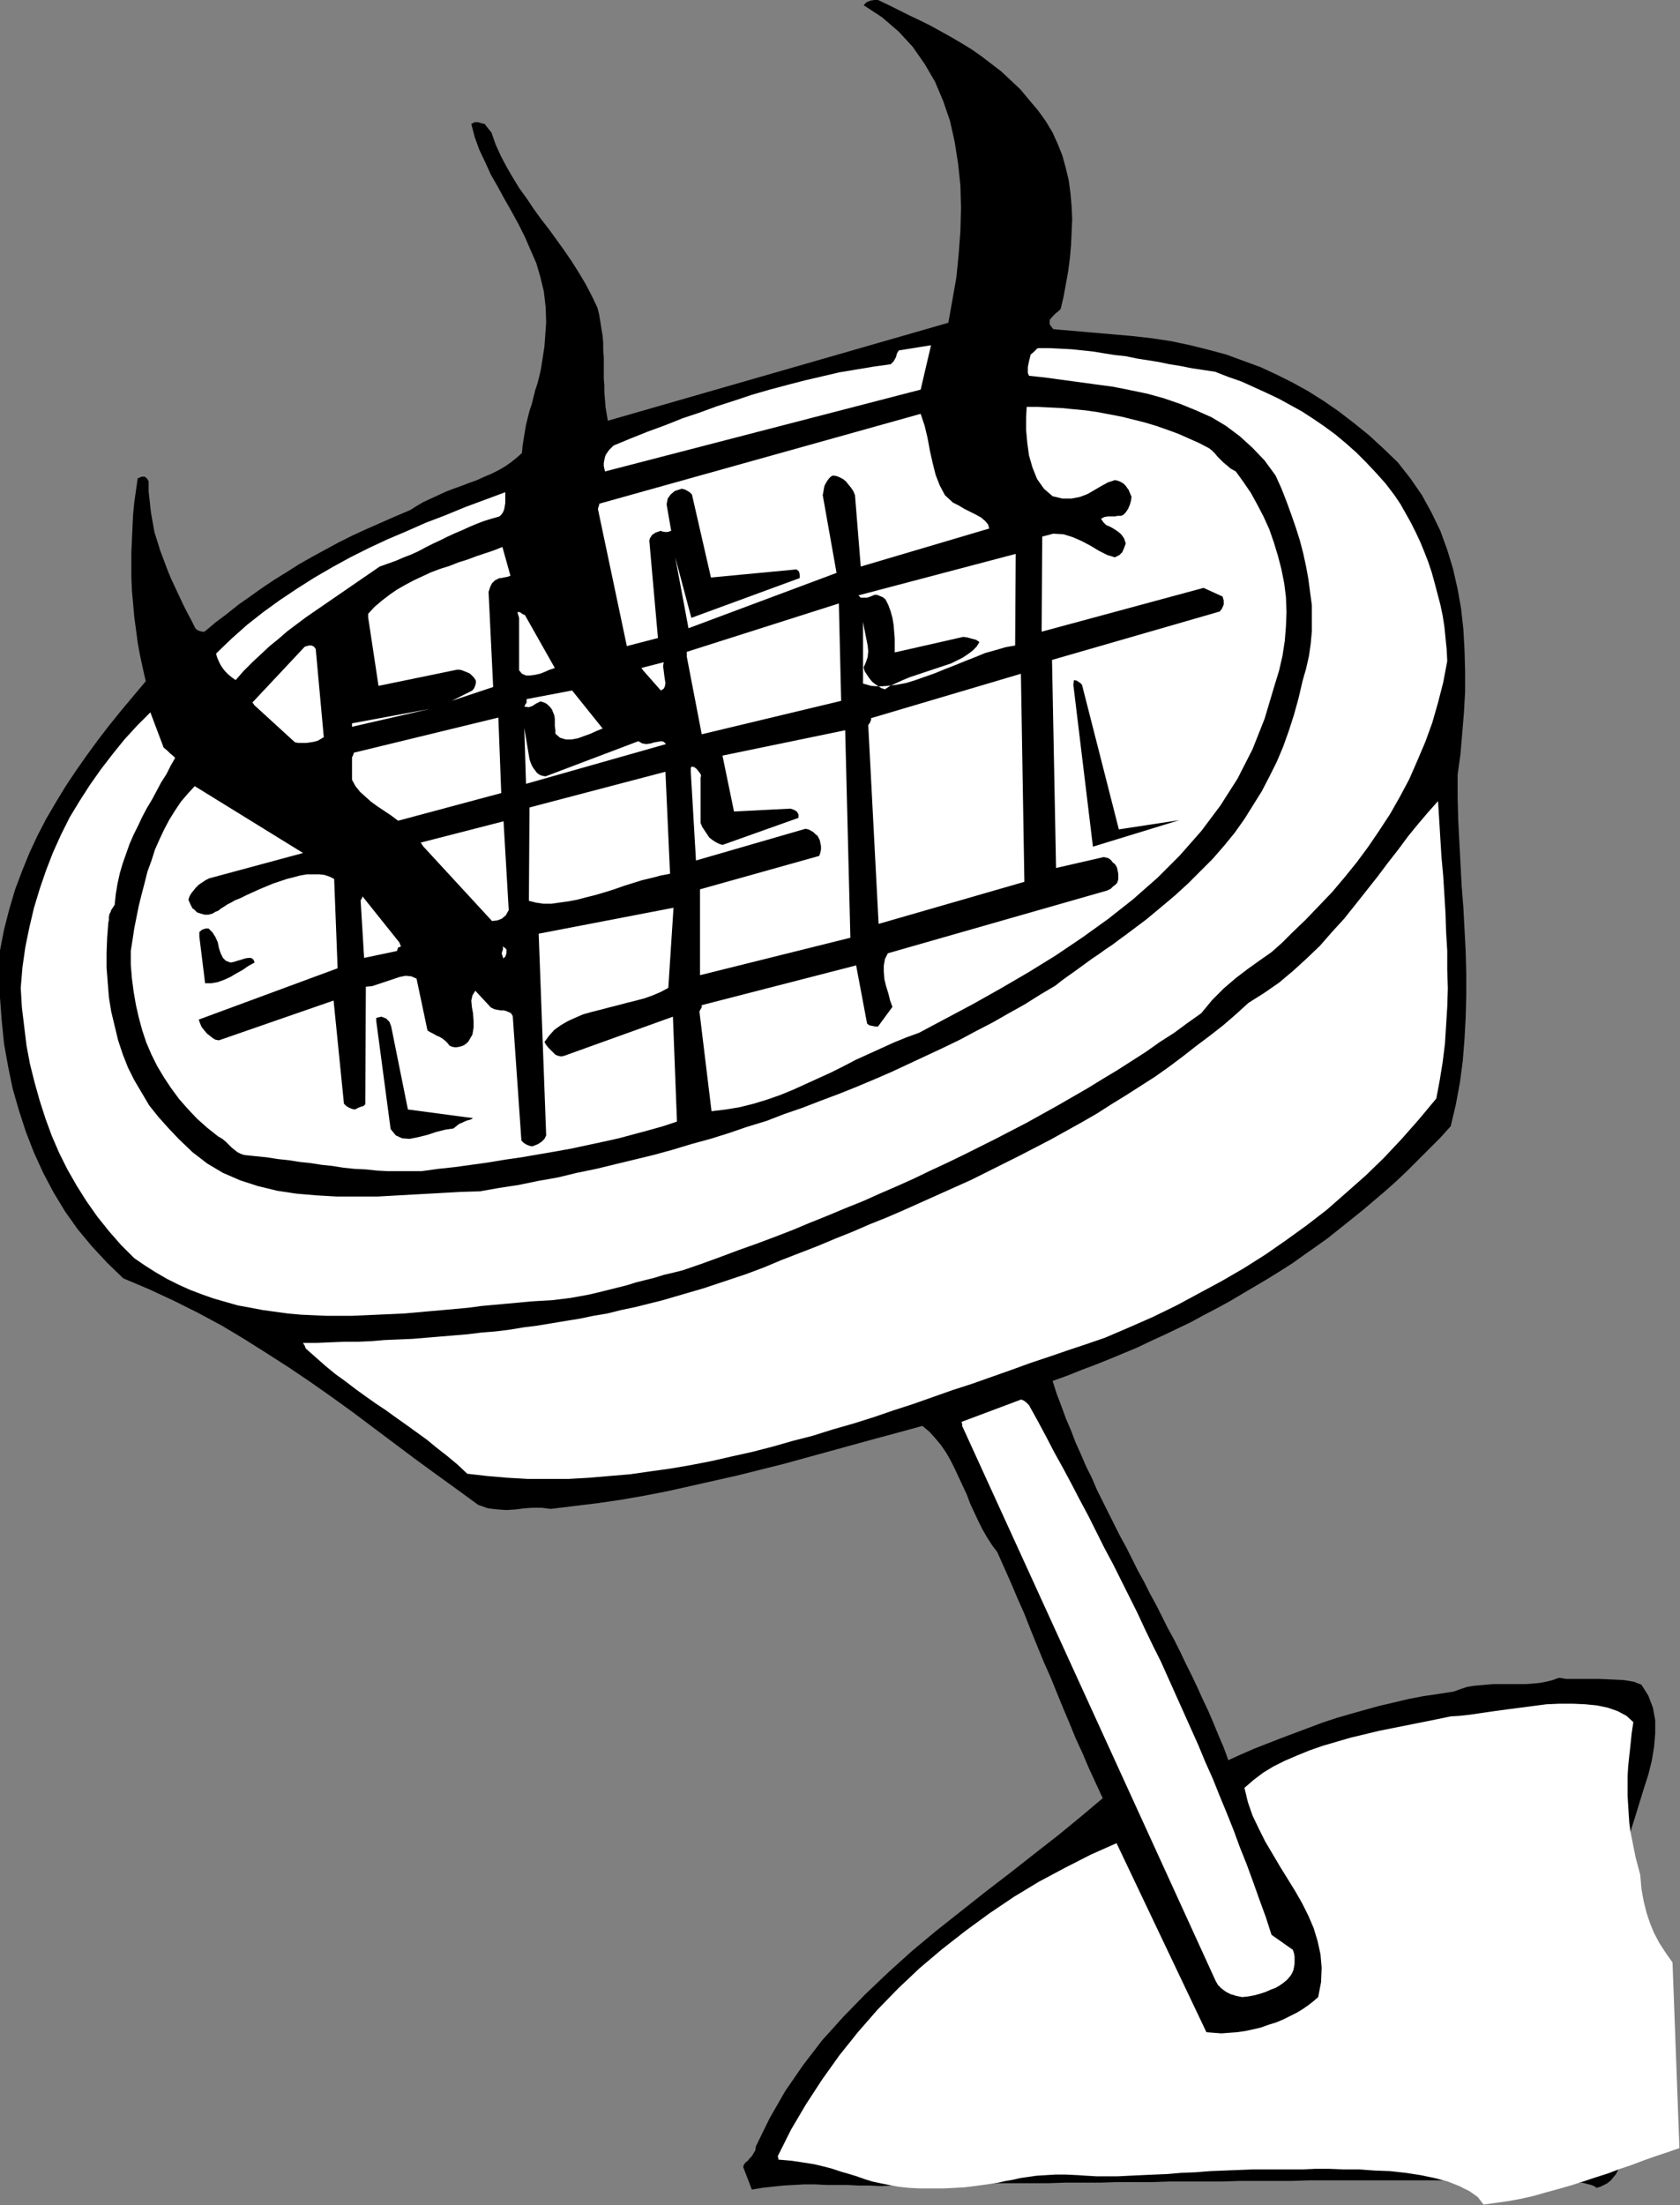
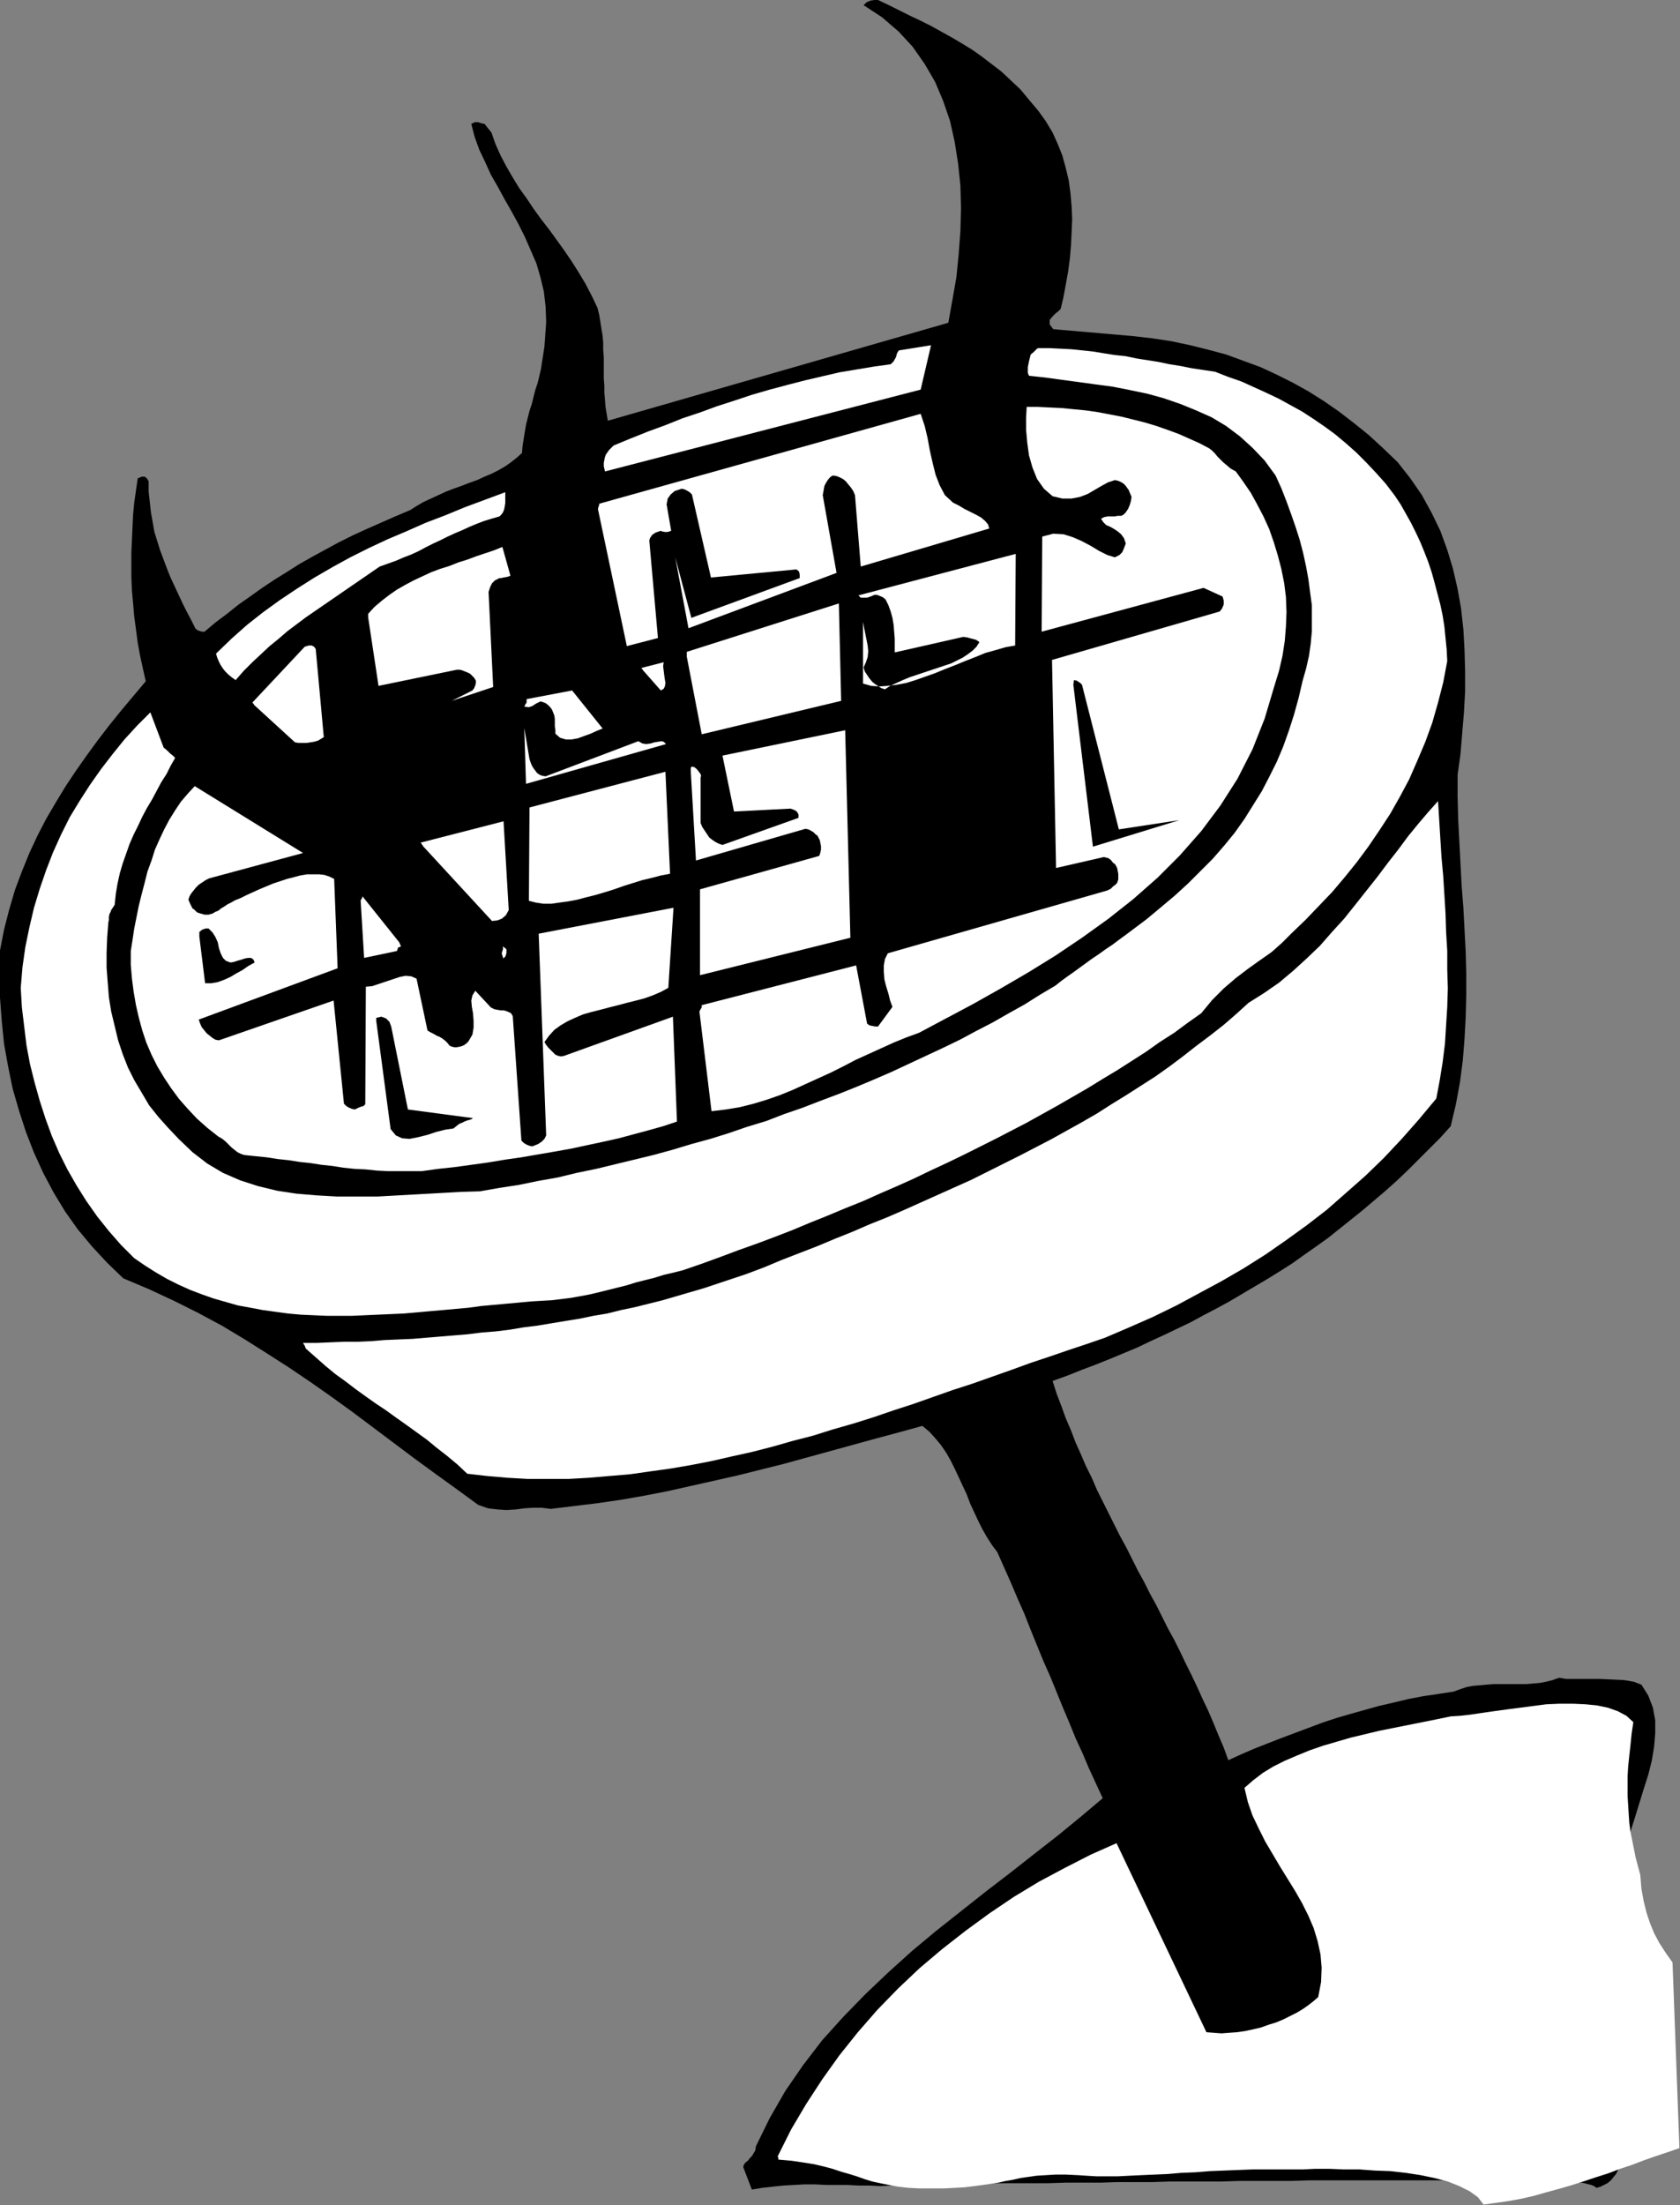
<svg xmlns="http://www.w3.org/2000/svg" xmlns:ns1="http://sodipodi.sourceforge.net/DTD/sodipodi-0.dtd" xmlns:ns2="http://www.inkscape.org/namespaces/inkscape" version="1.0" width="74.066mm" height="97.18mm" id="svg63" ns1:docname="AD001381.WMF">
  <rect width="100%" height="100%" fill="#808080" stroke="none" />
  <ns1:namedview pagecolor="#ffffff" bordercolor="#666666" borderopacity="1" objecttolerance="10" gridtolerance="10" guidetolerance="10" ns2:pageopacity="0" ns2:pageshadow="2" ns2:window-width="640" ns2:window-height="480" id="namedview65" />
  <defs id="defs3">
    <pattern id="WMFhbasepattern" patternUnits="userSpaceOnUse" width="6" height="6" x="0" y="0" />
  </defs>
  <path style="fill:#000000;fill-rule:evenodd;fill-opacity:1;stroke:none;" d="  M 0,158.304   L -0.096,162.24   L 0,166.176   L 0.288,170.016   L 0.672,173.856   L 1.344,177.6   L 2.112,181.344   L 3.168,184.992   L 4.32,188.544   L 5.664,192   L 7.2,195.36   L 8.928,198.624   L 10.848,201.792   L 12.96,204.768   L 15.36,207.648   L 17.856,210.336   L 20.544,212.928   L 24.864,214.752   L 28.992,216.672   L 33.024,218.688   L 36.96,220.8   L 40.8,223.104   L 44.448,225.408   L 48.192,227.808   L 51.744,230.208   L 55.296,232.704   L 58.752,235.2   L 62.208,237.792   L 65.664,240.384   L 69.12,242.976   L 72.672,245.568   L 76.128,248.064   L 79.68,250.656   L 81.312,251.232   L 82.944,251.424   L 84.384,251.52   L 85.92,251.424   L 87.36,251.232   L 88.8,251.136   L 90.24,251.136   L 91.776,251.328   L 95.712,250.848   L 99.648,250.368   L 103.584,249.792   L 107.424,249.12   L 111.36,248.352   L 115.2,247.488   L 119.04,246.624   L 122.88,245.76   L 126.72,244.8   L 130.56,243.84   L 134.4,242.784   L 138.24,241.728   L 142.08,240.672   L 145.92,239.616   L 149.856,238.56   L 153.696,237.504   L 154.848,238.464   L 155.808,239.52   L 156.768,240.672   L 157.632,241.92   L 158.4,243.264   L 159.072,244.608   L 159.744,246.048   L 160.416,247.488   L 161.088,248.928   L 161.664,250.464   L 162.336,251.904   L 163.008,253.344   L 163.68,254.688   L 164.448,256.032   L 165.312,257.376   L 166.176,258.528   L 167.328,261.12   L 168.48,263.712   L 169.536,266.208   L 170.688,268.8   L 171.744,271.488   L 172.8,274.08   L 173.856,276.672   L 175.008,279.264   L 176.064,281.856   L 177.12,284.448   L 178.176,286.944   L 179.232,289.536   L 180.384,292.032   L 181.44,294.528   L 182.592,297.024   L 183.744,299.52   L 180.096,302.592   L 176.352,305.664   L 172.416,308.736   L 168.384,311.904   L 164.256,315.072   L 160.128,318.336   L 156,321.6   L 151.968,324.96   L 148.032,328.512   L 144.192,332.16   L 140.544,335.904   L 136.992,339.84   L 133.824,343.968   L 130.848,348.288   L 128.256,352.8   L 125.952,357.504   L 125.856,358.176   L 125.568,358.656   L 125.28,359.136   L 124.896,359.52   L 124.608,359.904   L 124.224,360.192   L 123.936,360.576   L 123.84,360.96   L 125.28,364.704   L 127.008,364.416   L 128.736,364.224   L 130.56,364.032   L 132.288,363.936   L 134.016,363.84   L 135.84,363.84   L 137.664,363.936   L 139.392,363.936   L 141.216,363.936   L 143.04,364.032   L 144.864,364.032   L 146.688,364.128   L 148.512,364.032   L 150.336,364.032   L 152.16,363.936   L 153.984,363.744   L 156.96,363.744   L 159.936,363.744   L 162.816,363.744   L 165.792,363.648   L 168.672,363.648   L 171.648,363.648   L 174.528,363.648   L 177.504,363.552   L 180.384,363.552   L 183.36,363.552   L 186.24,363.456   L 189.12,363.456   L 192.096,363.456   L 194.976,363.36   L 197.856,363.36   L 200.736,363.36   L 203.616,363.36   L 206.592,363.264   L 209.472,363.264   L 212.352,363.264   L 215.232,363.264   L 218.112,363.168   L 220.992,363.168   L 223.872,363.168   L 226.848,363.168   L 229.728,363.168   L 232.608,363.168   L 235.488,363.168   L 238.368,363.168   L 241.248,363.168   L 244.224,363.168   L 247.104,363.168   L 248.16,363.168   L 249.312,363.168   L 250.368,363.168   L 251.424,363.168   L 252.48,363.264   L 253.536,363.264   L 254.592,363.264   L 255.648,363.36   L 256.608,363.36   L 257.664,363.36   L 258.624,363.456   L 259.68,363.456   L 260.64,363.456   L 261.696,363.552   L 262.656,363.552   L 263.616,363.552   L 264.384,363.744   L 265.152,363.936   L 265.632,364.128   L 266.016,364.416   L 266.688,364.224   L 267.264,363.936   L 267.84,363.648   L 268.416,363.168   L 268.8,362.688   L 269.28,362.112   L 269.568,361.536   L 269.856,360.864   L 270.912,356.448   L 270.528,354.048   L 270.24,351.648   L 270.048,349.248   L 269.952,346.848   L 269.952,344.352   L 269.952,341.952   L 269.952,339.552   L 270.048,337.152   L 270.144,334.752   L 270.24,332.256   L 270.336,329.856   L 270.432,327.36   L 270.432,324.96   L 270.336,322.464   L 270.24,319.968   L 270.048,317.472   L 269.856,315.168   L 270.048,312.768   L 270.336,310.368   L 270.912,307.872   L 271.584,305.376   L 272.352,302.976   L 273.12,300.48   L 273.888,297.984   L 274.656,295.584   L 275.232,293.28   L 275.616,290.976   L 275.808,288.672   L 275.808,286.56   L 275.424,284.448   L 274.656,282.432   L 273.504,280.608   L 272.256,280.128   L 270.624,279.84   L 268.608,279.744   L 266.496,279.648   L 264.48,279.648   L 262.56,279.648   L 260.928,279.648   L 259.776,279.456   L 258.72,279.84   L 257.568,280.128   L 256.512,280.32   L 255.456,280.416   L 254.304,280.512   L 253.248,280.512   L 252.096,280.512   L 251.04,280.512   L 249.888,280.512   L 248.832,280.512   L 247.68,280.608   L 246.624,280.704   L 245.472,280.8   L 244.416,280.992   L 243.264,281.376   L 242.208,281.76   L 239.712,282.144   L 237.12,282.528   L 234.624,283.008   L 232.224,283.584   L 229.728,284.16   L 227.328,284.832   L 224.928,285.504   L 222.624,286.176   L 220.32,286.944   L 218.016,287.808   L 215.712,288.672   L 213.408,289.536   L 211.2,290.4   L 208.992,291.264   L 206.784,292.224   L 204.672,293.184   L 203.904,291.072   L 203.04,289.056   L 202.176,286.944   L 201.312,284.928   L 200.352,282.912   L 199.488,280.992   L 198.528,278.976   L 197.568,277.056   L 196.608,275.04   L 195.648,273.12   L 194.592,271.2   L 193.632,269.28   L 192.672,267.36   L 191.616,265.44   L 190.656,263.52   L 189.6,261.6   L 188.64,259.68   L 187.68,257.76   L 186.624,255.84   L 185.664,253.92   L 184.704,252   L 183.744,250.08   L 182.784,248.16   L 181.92,246.144   L 180.96,244.224   L 180.096,242.208   L 179.232,240.288   L 178.464,238.272   L 177.6,236.256   L 176.832,234.144   L 176.064,232.128   L 175.392,230.016   L 177.792,229.152   L 180.192,228.192   L 182.496,227.328   L 184.896,226.368   L 187.2,225.408   L 189.504,224.448   L 191.712,223.392   L 194.016,222.336   L 196.224,221.28   L 198.432,220.224   L 200.544,219.072   L 202.752,217.92   L 204.864,216.768   L 206.976,215.52   L 209.088,214.272   L 211.2,213.024   L 213.216,211.776   L 215.328,210.432   L 217.344,208.992   L 219.264,207.648   L 221.28,206.208   L 223.2,204.672   L 225.12,203.136   L 227.04,201.6   L 228.96,199.968   L 230.88,198.336   L 232.704,196.704   L 234.528,194.976   L 236.352,193.152   L 238.176,191.328   L 240,189.504   L 241.728,187.584   L 242.592,183.936   L 243.264,180.288   L 243.744,176.64   L 244.032,172.992   L 244.224,169.44   L 244.32,165.792   L 244.32,162.144   L 244.224,158.496   L 244.032,154.848   L 243.84,151.2   L 243.552,147.552   L 243.36,143.904   L 243.168,140.256   L 242.976,136.512   L 242.88,132.768   L 242.88,129.024   L 243.36,125.568   L 243.648,122.112   L 243.936,118.656   L 244.128,115.2   L 244.128,111.744   L 244.032,108.288   L 243.84,104.832   L 243.456,101.376   L 242.88,98.112   L 242.112,94.752   L 241.152,91.584   L 240,88.416   L 238.56,85.44   L 236.928,82.464   L 235.008,79.68   L 232.896,76.992   L 230.496,74.688   L 228.096,72.48   L 225.6,70.464   L 223.104,68.544   L 220.608,66.816   L 218.016,65.184   L 215.424,63.744   L 212.736,62.4   L 210.048,61.152   L 207.168,60.096   L 204.288,59.04   L 201.408,58.272   L 198.336,57.504   L 195.168,56.832   L 192,56.352   L 188.64,55.968   L 176.448,54.912   L 175.488,54.816   L 174.912,54.048   L 174.912,53.28   L 175.392,52.704   L 175.872,52.224   L 176.352,51.84   L 176.64,51.552   L 176.736,51.456   L 177.216,49.44   L 177.6,47.328   L 177.984,45.216   L 178.272,43.008   L 178.464,40.8   L 178.56,38.688   L 178.656,36.48   L 178.56,34.368   L 178.368,32.16   L 178.08,30.048   L 177.6,28.032   L 177.024,25.92   L 176.256,24   L 175.392,22.08   L 174.24,20.16   L 172.992,18.432   L 171.456,16.608   L 170.016,14.88   L 168.384,13.344   L 166.848,11.904   L 165.216,10.656   L 163.584,9.408   L 161.952,8.256   L 160.224,7.2   L 158.592,6.24   L 156.864,5.28   L 155.136,4.32   L 153.408,3.456   L 151.584,2.592   L 149.856,1.728   L 148.128,0.864   L 146.304,0   L 145.728,0   L 145.056,0.096   L 144.384,0.384   L 143.904,0.864   L 146.976,2.88   L 149.76,5.28   L 152.064,7.776   L 154.08,10.656   L 155.808,13.632   L 157.152,16.8   L 158.304,20.16   L 159.072,23.616   L 159.648,27.264   L 160.032,30.912   L 160.128,34.656   L 160.032,38.496   L 159.744,42.336   L 159.36,46.176   L 158.688,50.016   L 158.016,53.76   L 101.28,70.08   L 101.088,68.928   L 100.896,67.776   L 100.8,66.528   L 100.704,65.376   L 100.704,64.224   L 100.608,63.072   L 100.608,61.824   L 100.608,60.672   L 100.608,59.52   L 100.512,58.272   L 100.512,57.12   L 100.416,55.968   L 100.224,54.816   L 100.032,53.568   L 99.84,52.416   L 99.552,51.264   L 98.592,49.248   L 97.536,47.232   L 96.384,45.312   L 95.232,43.488   L 93.984,41.664   L 92.736,39.936   L 91.488,38.208   L 90.144,36.48   L 88.896,34.752   L 87.744,33.024   L 86.496,31.296   L 85.44,29.568   L 84.384,27.744   L 83.424,25.92   L 82.56,24   L 81.888,22.08   L 81.504,21.6   L 81.12,21.12   L 80.832,20.736   L 80.736,20.64   L 80.256,20.544   L 79.68,20.352   L 79.104,20.352   L 78.528,20.64   L 79.104,22.848   L 79.872,24.96   L 80.832,26.976   L 81.792,29.088   L 82.944,31.104   L 84.096,33.216   L 85.248,35.232   L 86.4,37.344   L 87.456,39.456   L 88.416,41.664   L 89.376,43.872   L 90.048,46.176   L 90.624,48.576   L 90.912,51.072   L 91.008,53.664   L 90.816,56.352   L 90.72,57.696   L 90.528,58.944   L 90.336,60.192   L 90.144,61.44   L 89.856,62.688   L 89.568,63.84   L 89.184,64.992   L 88.896,66.144   L 88.608,67.296   L 88.224,68.448   L 87.936,69.6   L 87.648,70.752   L 87.456,71.904   L 87.264,73.056   L 87.072,74.304   L 86.976,75.456   L 86.112,76.224   L 85.152,76.992   L 84.192,77.664   L 83.04,78.336   L 81.888,78.912   L 80.736,79.392   L 79.488,79.968   L 78.144,80.448   L 76.896,80.928   L 75.552,81.408   L 74.304,81.888   L 73.056,82.464   L 71.808,83.04   L 70.56,83.616   L 69.408,84.288   L 68.352,84.96   L 65.856,86.016   L 63.456,87.072   L 61.056,88.128   L 58.752,89.184   L 56.448,90.336   L 54.144,91.584   L 52.032,92.736   L 49.824,93.984   L 47.712,95.328   L 45.696,96.576   L 43.68,97.92   L 41.664,99.36   L 39.744,100.704   L 37.824,102.24   L 35.904,103.68   L 34.08,105.216   L 33.696,105.216   L 33.312,105.12   L 32.832,104.928   L 32.544,104.64   L 31.872,103.296   L 31.104,101.856   L 30.432,100.512   L 29.76,99.072   L 29.088,97.632   L 28.416,96.192   L 27.84,94.752   L 27.264,93.216   L 26.688,91.68   L 26.208,90.144   L 25.728,88.608   L 25.44,86.976   L 25.152,85.344   L 24.96,83.616   L 24.768,81.888   L 24.768,80.16   L 24.48,79.68   L 24.096,79.392   L 23.616,79.392   L 22.944,79.68   L 22.656,81.696   L 22.368,83.712   L 22.176,85.728   L 22.08,87.744   L 21.984,89.856   L 21.888,91.968   L 21.888,94.08   L 21.888,96.192   L 21.984,98.4   L 22.176,100.512   L 22.368,102.72   L 22.656,104.832   L 22.944,107.04   L 23.328,109.152   L 23.808,111.36   L 24.288,113.472   L 22.272,115.872   L 20.256,118.272   L 18.24,120.768   L 16.32,123.264   L 14.496,125.76   L 12.672,128.352   L 10.944,130.944   L 9.312,133.632   L 7.68,136.416   L 6.24,139.2   L 4.896,142.08   L 3.648,145.152   L 2.496,148.224   L 1.536,151.488   L 0.672,154.848   L 0,158.304  z " id="path5" />
  <path style="fill:#ffffff;fill-rule:evenodd;fill-opacity:1;stroke:none;" d="  M 3.456,164.544   L 3.648,167.808   L 4.032,170.976   L 4.416,174.144   L 4.992,177.216   L 5.76,180.288   L 6.624,183.36   L 7.584,186.336   L 8.64,189.216   L 9.888,192.096   L 11.232,194.784   L 12.768,197.472   L 14.4,200.064   L 16.224,202.656   L 18.144,205.056   L 20.16,207.36   L 22.368,209.568   L 24.192,210.816   L 26.016,211.968   L 27.84,213.024   L 29.76,213.984   L 31.68,214.848   L 33.696,215.616   L 35.616,216.288   L 37.632,216.864   L 39.648,217.44   L 41.76,217.824   L 43.776,218.208   L 45.888,218.496   L 48,218.784   L 50.112,218.976   L 52.224,219.072   L 54.432,219.168   L 56.544,219.168   L 58.656,219.168   L 60.864,219.072   L 62.976,218.976   L 65.184,218.88   L 67.296,218.784   L 69.504,218.592   L 71.616,218.4   L 73.824,218.208   L 75.936,218.016   L 78.048,217.824   L 80.16,217.536   L 82.272,217.344   L 84.384,217.152   L 86.496,216.96   L 88.512,216.768   L 90.144,216.672   L 91.872,216.576   L 93.504,216.384   L 95.04,216.192   L 96.672,215.904   L 98.208,215.616   L 99.84,215.232   L 101.376,214.848   L 102.912,214.464   L 104.448,214.08   L 105.984,213.6   L 107.52,213.216   L 109.056,212.832   L 110.592,212.352   L 112.224,211.968   L 113.76,211.584   L 116.832,210.528   L 120,209.376   L 123.072,208.224   L 126.048,207.168   L 129.12,206.016   L 132.096,204.864   L 135.072,203.616   L 137.952,202.464   L 140.928,201.216   L 143.808,200.064   L 146.592,198.816   L 149.472,197.568   L 152.256,196.32   L 155.04,194.976   L 157.728,193.728   L 160.512,192.384   L 163.2,191.04   L 165.888,189.696   L 168.48,188.352   L 171.072,187.008   L 173.664,185.568   L 176.256,184.128   L 178.752,182.688   L 181.248,181.248   L 183.744,179.712   L 186.144,178.272   L 188.544,176.736   L 190.944,175.2   L 193.248,173.568   L 195.648,172.032   L 197.856,170.4   L 200.16,168.768   L 201.984,166.56   L 203.904,164.64   L 205.92,162.912   L 207.936,161.376   L 209.952,159.936   L 211.872,158.592   L 213.6,157.056   L 215.232,155.424   L 217.536,153.216   L 219.744,150.912   L 221.952,148.608   L 224.064,146.112   L 226.08,143.616   L 228,141.024   L 229.824,138.336   L 231.648,135.552   L 233.28,132.672   L 234.816,129.792   L 236.16,126.72   L 237.504,123.552   L 238.656,120.384   L 239.616,117.024   L 240.48,113.664   L 241.152,110.112   L 241.056,108.192   L 240.864,106.272   L 240.672,104.352   L 240.384,102.528   L 240,100.704   L 239.52,98.88   L 239.04,97.056   L 238.56,95.328   L 237.984,93.6   L 237.312,91.872   L 236.64,90.24   L 235.872,88.608   L 235.104,87.072   L 234.24,85.536   L 233.376,84   L 232.416,82.56   L 230.88,80.544   L 229.248,78.72   L 227.616,76.992   L 225.984,75.36   L 224.256,73.824   L 222.528,72.384   L 220.704,71.04   L 218.88,69.792   L 216.96,68.544   L 215.04,67.488   L 213.12,66.432   L 211.104,65.472   L 208.992,64.512   L 206.88,63.552   L 204.672,62.784   L 202.464,61.92   L 200.544,61.632   L 198.624,61.344   L 196.704,60.96   L 194.88,60.672   L 193.056,60.288   L 191.232,60   L 189.408,59.712   L 187.584,59.328   L 185.76,59.136   L 183.936,58.848   L 182.208,58.56   L 180.384,58.368   L 178.56,58.176   L 176.736,58.08   L 174.816,57.984   L 172.992,57.984   L 172.8,58.08   L 172.512,58.368   L 172.224,58.656   L 171.744,59.04   L 171.648,59.424   L 171.552,59.808   L 171.456,60.192   L 171.36,60.672   L 171.264,61.152   L 171.264,61.632   L 171.264,62.112   L 171.456,62.592   L 174.144,62.88   L 176.928,63.264   L 179.808,63.648   L 182.592,64.032   L 185.472,64.416   L 188.352,64.992   L 191.136,65.568   L 193.92,66.336   L 196.704,67.296   L 199.296,68.352   L 201.888,69.504   L 204.288,70.944   L 206.592,72.672   L 208.704,74.592   L 210.72,76.704   L 212.544,79.2   L 213.504,81.312   L 214.368,83.52   L 215.136,85.632   L 215.904,87.84   L 216.576,89.952   L 217.152,92.16   L 217.632,94.368   L 218.016,96.48   L 218.304,98.688   L 218.592,100.8   L 218.592,103.008   L 218.592,105.12   L 218.4,107.232   L 218.112,109.248   L 217.632,111.36   L 217.056,113.376   L 216.384,116.256   L 215.616,119.04   L 214.752,121.728   L 213.792,124.416   L 212.736,126.912   L 211.488,129.408   L 210.24,131.808   L 208.8,134.112   L 207.36,136.416   L 205.728,138.72   L 204,140.832   L 202.08,143.04   L 200.064,145.056   L 197.952,147.168   L 195.744,149.184   L 193.344,151.2   L 192.192,152.16   L 191.04,153.12   L 189.888,153.984   L 188.736,154.848   L 187.584,155.712   L 186.528,156.48   L 185.376,157.344   L 184.224,158.112   L 183.168,158.88   L 182.016,159.648   L 180.96,160.416   L 179.904,161.184   L 178.848,161.952   L 177.888,162.624   L 176.832,163.392   L 175.872,164.16   L 173.28,165.696   L 170.688,167.328   L 168.096,168.768   L 165.408,170.304   L 162.624,171.744   L 159.936,173.184   L 157.152,174.528   L 154.272,175.872   L 151.392,177.216   L 148.512,178.56   L 145.632,179.808   L 142.656,181.056   L 139.776,182.208   L 136.704,183.36   L 133.728,184.512   L 130.656,185.568   L 127.68,186.72   L 124.512,187.68   L 121.44,188.736   L 118.368,189.696   L 115.2,190.56   L 112.032,191.52   L 108.864,192.384   L 105.696,193.152   L 102.528,193.92   L 99.36,194.688   L 96.096,195.36   L 92.928,196.128   L 89.664,196.704   L 86.4,197.376   L 83.232,197.856   L 79.968,198.432   L 76.704,198.528   L 73.344,198.72   L 69.888,198.912   L 66.432,199.104   L 62.976,199.296   L 59.52,199.296   L 56.064,199.296   L 52.704,199.104   L 49.344,198.816   L 46.176,198.336   L 43.008,197.568   L 40.032,196.608   L 37.152,195.36   L 34.56,193.824   L 32.064,191.904   L 29.76,189.696   L 28.032,187.872   L 26.4,186.048   L 24.864,184.128   L 23.616,182.016   L 22.368,179.904   L 21.312,177.792   L 20.448,175.584   L 19.68,173.28   L 19.104,170.88   L 18.528,168.48   L 18.144,166.08   L 17.952,163.68   L 17.76,161.184   L 17.76,158.688   L 17.856,156.192   L 18.048,153.696   L 18.144,153.216   L 18.144,152.736   L 18.24,152.256   L 18.432,151.872   L 18.528,151.584   L 18.72,151.296   L 18.912,151.008   L 19.104,150.72   L 19.296,148.896   L 19.584,147.168   L 19.968,145.44   L 20.448,143.808   L 21.024,142.176   L 21.6,140.544   L 22.272,139.008   L 23.04,137.472   L 23.712,136.032   L 24.48,134.592   L 25.344,133.152   L 26.112,131.712   L 26.88,130.272   L 27.744,128.928   L 28.416,127.584   L 29.184,126.24   L 28.8,125.856   L 28.32,125.472   L 27.84,124.992   L 27.264,124.512   L 25.056,118.656   L 22.848,120.864   L 20.736,123.168   L 18.72,125.664   L 16.8,128.16   L 14.976,130.752   L 13.248,133.44   L 11.616,136.128   L 10.176,139.008   L 8.832,141.984   L 7.68,144.96   L 6.624,148.032   L 5.664,151.2   L 4.896,154.464   L 4.224,157.728   L 3.744,161.088   L 3.456,164.544  z " id="path7" />
  <path style="fill:#ffffff;fill-rule:evenodd;fill-opacity:1;stroke:none;" d="  M 21.792,158.4   L 21.792,160.704   L 21.984,163.008   L 22.272,165.216   L 22.656,167.424   L 23.136,169.536   L 23.712,171.648   L 24.384,173.664   L 25.248,175.68   L 26.208,177.6   L 27.36,179.52   L 28.512,181.248   L 29.856,183.072   L 31.296,184.704   L 32.832,186.336   L 34.56,187.872   L 36.384,189.312   L 37.056,189.696   L 37.632,190.176   L 38.112,190.656   L 38.592,191.136   L 39.072,191.52   L 39.552,191.904   L 40.128,192.192   L 40.704,192.384   L 42.528,192.576   L 44.448,192.768   L 46.272,193.056   L 48.096,193.248   L 49.92,193.536   L 51.744,193.728   L 53.568,194.016   L 55.392,194.208   L 57.216,194.496   L 59.04,194.688   L 60.96,194.784   L 62.784,194.976   L 64.608,195.072   L 66.528,195.072   L 68.352,195.072   L 70.272,195.072   L 73.056,194.688   L 75.744,194.4   L 78.528,194.016   L 81.312,193.632   L 84.192,193.152   L 86.88,192.768   L 89.664,192.288   L 92.448,191.808   L 95.136,191.328   L 97.824,190.752   L 100.512,190.176   L 103.104,189.6   L 105.6,188.928   L 108.096,188.256   L 110.496,187.584   L 112.8,186.816   L 112.128,169.344   L 93.984,175.872   L 93.504,175.968   L 93.024,175.872   L 92.544,175.68   L 92.16,175.296   L 91.776,174.912   L 91.392,174.528   L 91.008,174.048   L 90.72,173.568   L 91.488,172.512   L 92.352,171.552   L 93.408,170.784   L 94.56,170.112   L 95.808,169.536   L 97.152,168.96   L 98.496,168.576   L 100.032,168.192   L 101.472,167.808   L 103.008,167.424   L 104.448,167.04   L 105.984,166.656   L 107.424,166.272   L 108.768,165.792   L 110.112,165.216   L 111.36,164.544   L 112.224,151.2   L 89.76,155.52   L 91.008,189.12   L 90.72,189.696   L 90.24,190.176   L 89.664,190.56   L 88.704,190.944   L 88.224,190.848   L 87.744,190.656   L 87.264,190.368   L 86.88,189.984   L 85.44,169.248   L 85.152,168.768   L 84.768,168.576   L 84.288,168.384   L 83.904,168.288   L 83.424,168.288   L 82.848,168.192   L 82.368,168.096   L 81.792,167.808   L 79.2,165.024   L 78.72,165.792   L 78.528,166.656   L 78.624,167.712   L 78.816,168.768   L 78.912,170.016   L 78.912,171.168   L 78.72,172.32   L 78.048,173.472   L 77.76,173.76   L 77.376,174.048   L 76.992,174.24   L 76.608,174.336   L 76.128,174.432   L 75.744,174.432   L 75.264,174.336   L 74.88,174.144   L 74.592,173.76   L 74.208,173.376   L 73.728,172.992   L 73.248,172.704   L 72.768,172.512   L 72.288,172.224   L 71.712,171.936   L 71.232,171.648   L 69.408,163.008   L 68.544,162.624   L 67.584,162.528   L 66.624,162.72   L 65.472,163.104   L 64.32,163.488   L 63.168,163.872   L 62.016,164.256   L 60.96,164.352   L 60.864,183.936   L 60.576,184.224   L 60.192,184.32   L 59.712,184.512   L 59.136,184.8   L 58.656,184.704   L 58.176,184.512   L 57.696,184.224   L 57.312,183.84   L 55.584,166.656   L 36.48,173.28   L 35.904,173.184   L 35.424,172.896   L 34.944,172.512   L 34.464,172.128   L 33.984,171.552   L 33.6,171.072   L 33.312,170.4   L 33.12,169.824   L 56.256,161.28   L 55.68,146.4   L 54.912,146.016   L 54.048,145.728   L 53.184,145.632   L 52.224,145.632   L 51.168,145.632   L 50.016,145.824   L 48.96,146.112   L 47.808,146.4   L 46.656,146.784   L 45.504,147.168   L 44.352,147.648   L 43.2,148.128   L 42.144,148.608   L 41.088,149.088   L 40.128,149.568   L 39.168,149.952   L 38.496,150.336   L 37.92,150.624   L 37.344,151.008   L 36.864,151.296   L 36.384,151.68   L 35.904,151.872   L 35.424,152.16   L 34.752,152.352   L 34.08,152.352   L 33.408,152.16   L 32.832,151.968   L 32.352,151.488   L 32.064,151.296   L 31.872,150.912   L 31.68,150.528   L 31.392,149.856   L 31.584,149.28   L 31.872,148.8   L 32.256,148.32   L 32.64,147.84   L 33.12,147.36   L 33.696,146.976   L 34.272,146.592   L 34.848,146.304   L 50.496,142.08   L 32.448,130.944   L 31.296,132.192   L 30.144,133.536   L 29.184,134.976   L 28.224,136.512   L 27.36,138.144   L 26.592,139.776   L 25.824,141.504   L 25.248,143.328   L 24.576,145.152   L 24.096,147.072   L 23.616,148.896   L 23.136,150.816   L 22.752,152.736   L 22.368,154.656   L 22.08,156.576   L 21.792,158.4  z " id="path9" />
  <path style="fill:#000000;fill-rule:evenodd;fill-opacity:1;stroke:none;" d="  M 33.216,156   L 34.176,163.776   L 35.232,163.776   L 36.288,163.584   L 37.344,163.2   L 38.4,162.72   L 39.36,162.144   L 40.416,161.568   L 41.376,160.896   L 42.432,160.32   L 42.24,159.84   L 41.856,159.552   L 41.376,159.552   L 40.8,159.648   L 40.224,159.84   L 39.552,160.032   L 38.976,160.224   L 38.4,160.32   L 37.632,160.032   L 37.152,159.552   L 36.768,158.784   L 36.48,157.92   L 36.288,156.96   L 35.904,156.096   L 35.424,155.328   L 34.752,154.656   L 34.272,154.656   L 33.696,154.848   L 33.216,155.232   L 33.216,156  z " id="path11" />
  <path style="fill:#ffffff;fill-rule:evenodd;fill-opacity:1;stroke:none;" d="  M 50.976,224.64   L 52.608,226.08   L 54.24,227.52   L 55.872,228.864   L 57.6,230.112   L 59.232,231.36   L 60.96,232.608   L 62.592,233.76   L 64.32,234.912   L 66.048,236.16   L 67.68,237.312   L 69.408,238.56   L 71.136,239.808   L 72.768,241.152   L 74.496,242.496   L 76.224,243.936   L 77.856,245.472   L 81.216,245.856   L 84.576,246.144   L 87.936,246.336   L 91.296,246.336   L 94.752,246.336   L 98.112,246.144   L 101.472,245.856   L 104.928,245.568   L 108.288,245.088   L 111.744,244.608   L 115.104,244.032   L 118.56,243.36   L 121.92,242.592   L 125.376,241.824   L 128.736,240.96   L 132.096,240   L 135.456,239.136   L 138.816,238.08   L 142.176,237.12   L 145.536,236.064   L 148.896,234.912   L 152.16,233.856   L 155.424,232.704   L 158.688,231.552   L 161.952,230.496   L 165.216,229.344   L 168.48,228.192   L 171.648,227.04   L 174.816,225.984   L 177.888,224.928   L 181.056,223.872   L 184.128,222.816   L 188.16,221.088   L 192.096,219.36   L 196.032,217.44   L 199.776,215.424   L 203.52,213.408   L 207.168,211.296   L 210.816,208.992   L 214.272,206.592   L 217.728,204.096   L 221.088,201.504   L 224.256,198.72   L 227.52,195.84   L 230.592,192.864   L 233.568,189.696   L 236.448,186.432   L 239.328,182.976   L 239.904,179.904   L 240.384,176.928   L 240.768,173.856   L 240.96,170.784   L 241.152,167.712   L 241.248,164.64   L 241.152,161.472   L 241.152,158.4   L 240.96,155.232   L 240.864,152.16   L 240.672,148.992   L 240.48,145.92   L 240.192,142.752   L 240,139.68   L 239.808,136.512   L 239.616,133.44   L 237.984,135.264   L 236.352,137.184   L 234.624,139.296   L 232.992,141.504   L 231.264,143.712   L 229.536,146.016   L 227.712,148.32   L 225.888,150.624   L 223.968,153.024   L 221.952,155.232   L 219.936,157.536   L 217.728,159.648   L 215.52,161.664   L 213.12,163.68   L 210.624,165.408   L 208.032,167.04   L 205.92,168.96   L 203.808,170.784   L 201.6,172.512   L 199.296,174.24   L 197.088,175.968   L 194.784,177.696   L 192.48,179.328   L 190.08,180.864   L 187.68,182.4   L 185.184,183.936   L 182.784,185.472   L 180.288,186.912   L 177.696,188.352   L 175.104,189.792   L 172.512,191.136   L 169.92,192.48   L 167.232,193.824   L 164.544,195.168   L 161.856,196.512   L 159.072,197.76   L 156.288,199.008   L 153.504,200.256   L 150.72,201.504   L 147.84,202.752   L 144.96,203.904   L 142.08,205.152   L 139.2,206.304   L 136.224,207.552   L 133.248,208.704   L 130.272,209.856   L 127.296,211.104   L 124.224,212.256   L 121.92,213.024   L 119.616,213.792   L 117.312,214.56   L 115.008,215.232   L 112.704,215.904   L 110.4,216.576   L 108.096,217.152   L 105.792,217.728   L 103.488,218.208   L 101.184,218.784   L 98.88,219.168   L 96.576,219.648   L 94.176,220.032   L 91.872,220.416   L 89.568,220.8   L 87.264,221.088   L 84.96,221.472   L 82.656,221.76   L 80.256,221.952   L 77.952,222.24   L 75.648,222.432   L 73.344,222.624   L 71.04,222.816   L 68.736,223.008   L 66.432,223.104   L 64.128,223.2   L 61.824,223.392   L 59.616,223.488   L 57.312,223.488   L 55.008,223.584   L 52.8,223.68   L 50.496,223.68   L 50.592,223.872   L 50.784,224.16   L 50.88,224.448   L 50.976,224.64  z " id="path13" />
  <path style="fill:#ffffff;fill-rule:evenodd;fill-opacity:1;stroke:none;" d="  M 60.096,150.048   L 60.672,159.552   L 66.144,158.4   L 66.336,157.824   L 66.624,157.728   L 66.816,157.632   L 66.528,156.96   L 60.384,149.28   L 60.384,149.376   L 60.288,149.664   L 60.096,149.952   L 60.096,150.048  z " id="path15" />
  <path style="fill:#000000;fill-rule:evenodd;fill-opacity:1;stroke:none;" d="  M 62.688,170.016   L 65.088,188.064   L 65.952,189.12   L 67.008,189.6   L 68.256,189.696   L 69.696,189.408   L 71.232,189.024   L 72.672,188.544   L 74.208,188.16   L 75.552,187.968   L 76.032,187.584   L 76.512,187.2   L 76.992,187.008   L 77.376,186.816   L 77.856,186.624   L 78.24,186.528   L 78.528,186.432   L 78.816,186.24   L 67.968,184.8   L 65.184,170.976   L 64.896,170.208   L 64.32,169.632   L 63.552,169.344   L 62.688,169.536   L 62.688,169.632   L 62.688,169.728   L 62.688,169.92   L 62.688,170.016  z " id="path17" />
  <path style="fill:#ffffff;fill-rule:evenodd;fill-opacity:1;stroke:none;" d="  M 83.616,158.688   L 83.616,158.88   L 83.712,159.168   L 83.808,159.456   L 83.808,159.648   L 84.192,159.36   L 84.384,158.784   L 84.384,158.112   L 83.808,157.632   L 83.808,157.824   L 83.808,158.112   L 83.712,158.4   L 83.616,158.688  z " id="path19" />
  <path style="fill:#ffffff;fill-rule:evenodd;fill-opacity:1;stroke:none;" d="  M 99.648,84.864   L 104.448,107.616   L 109.632,106.272   L 108.192,90.048   L 108.288,89.664   L 108.672,89.088   L 109.248,88.704   L 110.112,88.416   L 110.304,88.512   L 110.784,88.608   L 111.264,88.608   L 111.84,88.416   L 111.072,84   L 111.264,83.04   L 111.744,82.368   L 112.416,81.792   L 113.568,81.408   L 114.048,81.504   L 114.432,81.696   L 114.912,81.984   L 115.296,82.368   L 118.464,96.192   L 132.672,94.848   L 132.864,94.944   L 133.152,95.232   L 133.248,95.712   L 133.248,96.288   L 115.2,102.912   L 112.512,92.832   L 114.72,104.64   L 139.392,95.424   L 137.088,82.464   L 137.184,81.984   L 137.28,81.408   L 137.376,80.928   L 137.568,80.544   L 137.856,80.064   L 138.144,79.68   L 138.432,79.392   L 138.816,79.2   L 139.392,79.296   L 139.872,79.488   L 140.448,79.776   L 140.928,80.16   L 141.312,80.64   L 141.792,81.216   L 142.176,81.792   L 142.464,82.464   L 143.424,94.368   L 164.832,88.032   L 164.64,87.36   L 164.16,86.784   L 163.488,86.208   L 162.624,85.728   L 161.664,85.248   L 160.704,84.768   L 159.744,84.192   L 158.784,83.712   L 157.44,82.464   L 156.576,80.832   L 155.904,79.104   L 155.424,77.184   L 154.944,75.072   L 154.56,72.96   L 154.08,70.944   L 153.408,68.928   L 99.84,83.904   L 99.84,84.096   L 99.744,84.384   L 99.648,84.672   L 99.648,84.864  z " id="path21" />
  <path style="fill:#ffffff;fill-rule:evenodd;fill-opacity:1;stroke:none;" d="  M 100.608,77.088   L 100.608,77.28   L 100.608,77.664   L 100.704,78.048   L 100.8,78.528   L 153.408,64.896   L 155.136,57.504   L 149.76,58.368   L 149.472,58.848   L 149.28,59.52   L 148.896,60.192   L 148.416,60.672   L 145.632,61.056   L 142.752,61.536   L 139.872,62.016   L 136.992,62.688   L 134.112,63.36   L 131.136,64.128   L 128.256,64.896   L 125.28,65.76   L 122.4,66.72   L 119.424,67.68   L 116.544,68.736   L 113.664,69.696   L 110.784,70.848   L 107.904,71.904   L 105.024,73.056   L 102.24,74.208   L 102.048,74.4   L 101.76,74.688   L 101.472,74.976   L 101.28,75.264   L 100.992,75.648   L 100.8,76.128   L 100.704,76.608   L 100.608,77.088  z " id="path23" />
  <path style="fill:#ffffff;fill-rule:evenodd;fill-opacity:1;stroke:none;" d="  M 115.104,128.544   L 115.968,143.328   L 134.208,138.048   L 134.688,138.144   L 135.072,138.336   L 135.552,138.624   L 135.936,139.008   L 136.224,139.2   L 136.416,139.584   L 136.608,139.968   L 136.704,140.448   L 136.8,140.928   L 136.8,141.504   L 136.704,141.984   L 136.512,142.56   L 116.64,148.128   L 116.64,162.432   L 141.696,156.192   L 140.832,121.632   L 120.384,125.856   L 122.304,135.168   L 131.712,134.688   L 132.288,134.88   L 132.768,135.168   L 133.056,135.648   L 133.056,136.224   L 120.384,140.736   L 119.808,140.544   L 119.232,140.256   L 118.656,139.872   L 118.176,139.488   L 117.792,138.912   L 117.408,138.336   L 117.024,137.76   L 116.736,137.088   L 116.736,129.408   L 116.832,129.312   L 116.736,128.928   L 116.448,128.544   L 116.064,128.064   L 115.68,127.776   L 115.296,127.68   L 115.104,127.872   L 115.104,128.544  z " id="path25" />
  <path style="fill:#ffffff;fill-rule:evenodd;fill-opacity:1;stroke:none;" d="  M 116.544,168.48   L 118.56,185.088   L 120.96,184.8   L 123.264,184.416   L 125.568,183.84   L 127.776,183.168   L 129.984,182.4   L 132.096,181.536   L 134.208,180.576   L 136.32,179.616   L 138.432,178.656   L 140.544,177.6   L 142.56,176.544   L 144.672,175.584   L 146.784,174.624   L 148.896,173.664   L 151.008,172.8   L 153.12,172.032   L 157.632,169.632   L 162.144,167.232   L 166.752,164.64   L 171.36,161.952   L 175.872,159.168   L 180.288,156.192   L 184.704,153.024   L 188.832,149.76   L 192.864,146.208   L 196.608,142.464   L 200.16,138.432   L 203.328,134.208   L 206.208,129.696   L 208.704,124.8   L 210.72,119.712   L 212.352,114.24   L 213.12,111.744   L 213.696,109.248   L 214.08,106.752   L 214.272,104.352   L 214.368,101.952   L 214.272,99.456   L 213.984,97.152   L 213.504,94.752   L 212.928,92.544   L 212.256,90.336   L 211.488,88.128   L 210.528,86.016   L 209.472,84   L 208.416,82.08   L 207.168,80.256   L 205.92,78.528   L 205.056,78.048   L 204.384,77.472   L 203.808,76.992   L 203.328,76.512   L 202.848,76.032   L 202.464,75.552   L 201.984,75.072   L 201.504,74.688   L 199.872,73.824   L 198.144,73.056   L 196.416,72.288   L 194.592,71.616   L 192.672,70.944   L 190.752,70.368   L 188.832,69.888   L 186.912,69.408   L 184.896,69.024   L 182.88,68.64   L 180.864,68.352   L 178.848,68.16   L 176.928,67.968   L 174.912,67.872   L 172.992,67.776   L 171.072,67.776   L 170.976,69.6   L 170.976,71.616   L 171.168,73.728   L 171.456,75.84   L 172.032,77.856   L 172.8,79.776   L 173.952,81.408   L 175.392,82.656   L 177.024,83.04   L 178.56,83.04   L 180,82.752   L 181.248,82.272   L 182.4,81.6   L 183.552,80.928   L 184.608,80.352   L 185.76,79.968   L 186.24,80.064   L 186.72,80.256   L 187.2,80.544   L 187.584,80.928   L 187.776,81.216   L 188.064,81.6   L 188.256,82.08   L 188.544,82.752   L 188.448,83.424   L 188.256,84.096   L 187.968,84.768   L 187.584,85.344   L 187.2,85.728   L 186.816,85.92   L 186.24,85.92   L 185.76,86.016   L 185.184,86.016   L 184.608,86.016   L 184.032,86.112   L 183.456,86.4   L 183.84,86.976   L 184.32,87.456   L 184.992,87.744   L 185.664,88.128   L 186.24,88.512   L 186.816,88.992   L 187.296,89.664   L 187.584,90.528   L 187.296,91.296   L 187.008,91.968   L 186.528,92.448   L 185.76,92.832   L 184.512,92.448   L 183.168,91.776   L 181.728,90.912   L 180.288,90.144   L 178.752,89.472   L 177.216,88.992   L 175.488,88.896   L 173.664,89.376   L 173.568,105.216   L 200.544,97.92   L 203.712,99.36   L 203.904,100.032   L 203.904,100.704   L 203.616,101.376   L 203.232,101.856   L 175.296,109.92   L 175.968,144.576   L 183.936,142.752   L 184.32,142.848   L 184.704,142.944   L 185.088,143.232   L 185.472,143.712   L 185.76,143.904   L 185.952,144.192   L 186.144,144.576   L 186.24,145.056   L 186.336,145.536   L 186.336,146.016   L 186.336,146.496   L 186.144,147.072   L 185.856,147.36   L 185.472,147.648   L 185.088,148.032   L 184.512,148.32   L 147.936,158.784   L 147.456,159.744   L 147.264,160.8   L 147.264,161.856   L 147.36,163.104   L 147.648,164.256   L 148.032,165.504   L 148.32,166.656   L 148.704,167.712   L 146.304,170.976   L 145.824,170.976   L 145.344,170.88   L 144.864,170.784   L 144.48,170.496   L 142.656,160.8   L 116.928,167.424   L 116.928,167.616   L 116.928,167.808   L 116.736,168.096   L 116.544,168.48  z " id="path27" />
  <path style="fill:#ffffff;fill-rule:evenodd;fill-opacity:1;stroke:none;" d="  M 129.6,359.136   L 129.6,359.232   L 129.696,359.424   L 129.696,359.616   L 129.696,359.712   L 131.904,359.904   L 133.824,360.192   L 135.648,360.48   L 137.28,360.864   L 138.72,361.248   L 140.16,361.728   L 141.504,362.112   L 142.752,362.496   L 144.096,362.976   L 145.344,363.36   L 146.688,363.648   L 148.128,363.936   L 149.664,364.224   L 151.392,364.416   L 153.216,364.512   L 155.232,364.512   L 157.248,364.512   L 159.168,364.416   L 160.8,364.32   L 162.336,364.128   L 163.776,363.936   L 165.12,363.744   L 166.368,363.552   L 167.616,363.264   L 168.768,363.072   L 170.016,362.784   L 171.36,362.592   L 172.704,362.4   L 174.24,362.304   L 175.872,362.208   L 177.6,362.208   L 179.616,362.304   L 181.056,362.4   L 182.688,362.496   L 184.416,362.496   L 186.24,362.496   L 188.16,362.4   L 190.176,362.304   L 192.384,362.208   L 194.592,362.112   L 196.8,361.92   L 199.2,361.824   L 201.6,361.632   L 204,361.536   L 206.4,361.44   L 208.896,361.344   L 211.392,361.344   L 213.888,361.344   L 215.328,361.344   L 217.152,361.344   L 219.168,361.248   L 221.472,361.248   L 223.872,361.344   L 226.464,361.344   L 229.056,361.536   L 231.648,361.632   L 234.24,361.92   L 236.736,362.304   L 239.04,362.784   L 241.248,363.36   L 243.168,364.128   L 244.896,364.992   L 246.24,365.952   L 247.2,367.2   L 249.312,366.912   L 251.328,366.624   L 253.44,366.24   L 255.552,365.76   L 257.568,365.184   L 259.68,364.608   L 261.696,364.032   L 263.808,363.36   L 265.824,362.688   L 267.936,362.016   L 269.952,361.248   L 271.968,360.576   L 273.984,359.808   L 275.904,359.136   L 277.92,358.464   L 279.84,357.792   L 278.688,326.88   L 277.536,325.248   L 276.48,323.616   L 275.616,321.984   L 274.944,320.352   L 274.368,318.624   L 273.888,316.704   L 273.504,314.592   L 273.312,312.288   L 272.928,310.848   L 272.544,309.408   L 272.256,307.968   L 271.968,306.528   L 271.68,305.088   L 271.488,303.648   L 271.392,302.208   L 271.296,300.672   L 271.2,299.136   L 271.2,297.504   L 271.2,295.872   L 271.296,294.24   L 271.488,292.416   L 271.68,290.688   L 271.872,288.768   L 272.16,286.848   L 271.008,285.792   L 269.568,285.024   L 267.936,284.448   L 266.112,284.064   L 264.192,283.872   L 262.08,283.776   L 259.872,283.776   L 257.664,283.872   L 255.456,284.16   L 253.248,284.448   L 251.04,284.736   L 248.928,285.024   L 246.912,285.312   L 244.992,285.6   L 243.264,285.792   L 241.728,285.888   L 239.424,286.368   L 237.024,286.848   L 234.624,287.328   L 232.224,287.808   L 229.824,288.288   L 227.424,288.864   L 225.024,289.44   L 222.72,290.112   L 220.416,290.784   L 218.208,291.552   L 216.096,292.416   L 214.08,293.28   L 212.16,294.24   L 210.432,295.296   L 208.8,296.544   L 207.36,297.792   L 207.936,300.192   L 208.704,302.4   L 209.76,304.608   L 210.816,306.72   L 212.064,308.832   L 213.312,310.944   L 214.56,312.96   L 215.808,314.976   L 216.96,316.992   L 218.016,319.104   L 218.88,321.12   L 219.552,323.328   L 220.032,325.536   L 220.224,327.744   L 220.128,330.144   L 219.648,332.64   L 218.88,333.312   L 218.016,333.984   L 217.056,334.656   L 216.096,335.232   L 214.944,335.808   L 213.792,336.384   L 212.64,336.864   L 211.392,337.248   L 210.048,337.728   L 208.8,338.016   L 207.456,338.304   L 206.112,338.496   L 204.768,338.592   L 203.52,338.688   L 202.272,338.592   L 201.024,338.496   L 186.048,307.008   L 181.728,308.928   L 177.408,311.136   L 173.088,313.44   L 168.96,315.936   L 164.832,318.72   L 160.896,321.6   L 156.96,324.672   L 153.216,327.84   L 149.664,331.2   L 146.208,334.752   L 142.944,338.496   L 139.872,342.336   L 136.992,346.368   L 134.304,350.496   L 131.808,354.72   L 129.6,359.136  z " id="path29" />
  <path style="fill:#ffffff;fill-rule:evenodd;fill-opacity:1;stroke:none;" d="  M 143.424,99.552   L 143.904,99.552   L 144.48,99.552   L 145.056,99.36   L 145.728,99.072   L 146.112,99.072   L 146.592,99.264   L 147.072,99.456   L 147.552,99.84   L 148.032,100.8   L 148.416,101.856   L 148.704,102.912   L 148.896,104.064   L 148.992,105.216   L 149.088,106.368   L 149.088,107.52   L 149.088,108.672   L 160.512,106.08   L 161.184,106.176   L 161.856,106.368   L 162.624,106.56   L 163.2,106.944   L 162.72,107.712   L 162.048,108.384   L 161.28,108.96   L 160.416,109.536   L 159.456,110.016   L 158.496,110.496   L 157.344,110.88   L 156.192,111.264   L 155.04,111.648   L 153.888,112.032   L 152.736,112.416   L 151.584,112.8   L 150.432,113.28   L 149.376,113.76   L 148.32,114.24   L 147.456,114.816   L 146.88,114.624   L 146.4,114.336   L 145.824,113.952   L 145.344,113.568   L 144.864,112.992   L 144.48,112.416   L 144.096,111.84   L 143.904,111.168   L 144.288,110.304   L 144.576,109.44   L 144.672,108.48   L 144.576,107.52   L 144.384,106.56   L 144.192,105.6   L 144,104.64   L 143.808,103.584   L 143.808,113.856   L 145.152,114.24   L 146.496,114.336   L 147.936,114.24   L 149.472,114.048   L 151.008,113.76   L 152.544,113.28   L 154.176,112.704   L 155.808,112.128   L 157.44,111.456   L 159.168,110.784   L 160.8,110.112   L 162.528,109.44   L 164.16,108.768   L 165.888,108.288   L 167.52,107.808   L 169.152,107.52   L 169.248,92.256   L 143.04,99.168   L 143.136,99.264   L 143.232,99.36   L 143.328,99.456   L 143.424,99.552  z " id="path31" />
-   <path style="fill:#ffffff;fill-rule:evenodd;fill-opacity:1;stroke:none;" d="  M 144.672,120.768   L 146.4,153.888   L 170.688,146.88   L 170.112,112.224   L 145.152,119.616   L 145.152,119.904   L 145.056,120.096   L 144.96,120.384   L 144.672,120.768  z " id="path33" />
-   <path style="fill:#ffffff;fill-rule:evenodd;fill-opacity:1;stroke:none;" d="  M 160.32,237.504   L 202.56,329.952   L 202.944,330.624   L 203.52,331.2   L 204.288,331.776   L 205.056,332.16   L 206.016,332.448   L 206.976,332.64   L 207.936,332.544   L 208.992,332.352   L 210.048,332.064   L 210.912,331.776   L 211.776,331.392   L 212.544,331.104   L 213.216,330.72   L 213.888,330.24   L 214.464,329.76   L 215.04,329.088   L 215.328,328.608   L 215.52,328.128   L 215.616,327.648   L 215.712,327.072   L 215.712,326.496   L 215.712,325.92   L 215.616,325.344   L 215.424,324.768   L 211.872,322.272   L 210.912,319.296   L 209.856,316.416   L 208.8,313.44   L 207.744,310.56   L 206.592,307.68   L 205.536,304.8   L 204.384,301.92   L 203.232,299.136   L 202.08,296.256   L 200.832,293.472   L 199.68,290.688   L 198.432,287.904   L 197.184,285.12   L 195.936,282.336   L 194.688,279.552   L 193.44,276.768   L 192.096,274.08   L 190.752,271.296   L 189.504,268.608   L 188.16,265.92   L 186.816,263.232   L 185.472,260.544   L 184.032,257.856   L 182.688,255.168   L 181.344,252.48   L 179.904,249.792   L 178.56,247.2   L 177.12,244.512   L 175.68,241.92   L 174.336,239.328   L 172.896,236.64   L 171.456,234.048   L 170.976,233.568   L 170.592,233.28   L 170.304,233.184   L 170.208,233.088   L 160.224,236.832   L 160.224,236.928   L 160.32,237.12   L 160.32,237.408   L 160.32,237.504  z " id="path35" />
  <path style="fill:#000000;fill-rule:evenodd;fill-opacity:1;stroke:none;" d="  M 178.848,114.048   L 182.112,141.024   L 196.512,136.608   L 186.432,138.144   L 180.288,114.048   L 180,113.76   L 179.424,113.376   L 178.944,113.28   L 178.848,114.048  z " id="path37" />
  <path style="fill:#ffffff;fill-rule:evenodd;fill-opacity:1;stroke:none;" d="  M 36,108.864   L 36.192,109.536   L 36.48,110.208   L 36.768,110.784   L 37.152,111.36   L 37.536,111.84   L 38.016,112.32   L 38.592,112.8   L 39.264,113.28   L 40.608,111.744   L 42.048,110.304   L 43.488,108.96   L 44.928,107.616   L 46.464,106.368   L 47.904,105.12   L 49.44,103.968   L 50.976,102.816   L 52.512,101.76   L 54.048,100.704   L 55.584,99.648   L 57.12,98.592   L 58.656,97.536   L 60.192,96.48   L 61.728,95.424   L 63.264,94.368   L 64.608,93.888   L 65.952,93.408   L 67.296,92.832   L 68.544,92.352   L 69.792,91.776   L 71.04,91.104   L 72.192,90.528   L 73.44,89.952   L 74.592,89.376   L 75.84,88.8   L 76.992,88.32   L 78.24,87.744   L 79.392,87.264   L 80.64,86.784   L 81.888,86.4   L 83.232,86.016   L 83.52,85.728   L 83.808,85.344   L 84,84.864   L 84.096,84.384   L 84.192,83.808   L 84.192,83.136   L 84.192,82.56   L 84.192,81.984   L 80.832,83.232   L 77.472,84.48   L 74.208,85.824   L 70.944,87.072   L 67.68,88.512   L 64.512,89.856   L 61.44,91.296   L 58.368,92.832   L 55.392,94.464   L 52.416,96.192   L 49.536,98.016   L 46.656,99.936   L 43.872,101.952   L 41.184,104.064   L 38.592,106.368   L 36,108.864  z " id="path39" />
  <path style="fill:#ffffff;fill-rule:evenodd;fill-opacity:1;stroke:none;" d="  M 42.432,117.504   L 49.152,123.648   L 49.728,123.744   L 50.4,123.744   L 51.072,123.744   L 51.744,123.648   L 52.32,123.552   L 52.992,123.36   L 53.472,123.072   L 53.952,122.784   L 52.608,108.096   L 52.32,107.712   L 51.936,107.52   L 51.456,107.52   L 50.784,107.712   L 42.048,117.024   L 42.144,117.12   L 42.24,117.216   L 42.336,117.408   L 42.432,117.504  z " id="path41" />
-   <path style="fill:#ffffff;fill-rule:evenodd;fill-opacity:1;stroke:none;" d="  M 58.656,121.056   L 71.616,118.08   L 58.656,120.48   L 58.656,120.576   L 58.656,120.768   L 58.656,120.96   L 58.656,121.056  z " id="path43" />
-   <path style="fill:#ffffff;fill-rule:evenodd;fill-opacity:1;stroke:none;" d="  M 58.656,126.24   L 58.656,129.888   L 59.232,130.944   L 60,131.904   L 60.864,132.672   L 61.824,133.536   L 62.88,134.304   L 64.032,135.072   L 65.184,135.84   L 66.336,136.704   L 83.52,132.096   L 83.04,119.52   L 58.944,125.376   L 58.944,125.472   L 58.848,125.76   L 58.656,126.144   L 58.656,126.24  z " id="path45" />
  <path style="fill:#ffffff;fill-rule:evenodd;fill-opacity:1;stroke:none;" d="  M 61.344,102.816   L 63.072,114.24   L 76.128,111.552   L 76.608,111.552   L 76.992,111.648   L 77.472,111.84   L 77.952,112.032   L 78.336,112.224   L 78.72,112.608   L 79.008,112.896   L 79.296,113.376   L 79.296,113.76   L 79.2,114.144   L 79.008,114.624   L 78.72,115.008   L 75.264,116.736   L 82.176,114.432   L 81.408,98.592   L 81.696,97.728   L 81.984,97.152   L 82.464,96.672   L 83.232,96.288   L 83.52,96.288   L 83.904,96.192   L 84.48,96.096   L 85.056,95.904   L 83.712,91.104   L 82.272,91.68   L 80.832,92.16   L 79.392,92.64   L 77.856,93.216   L 76.32,93.696   L 74.88,94.272   L 73.344,94.752   L 71.808,95.328   L 70.368,96   L 68.928,96.672   L 67.488,97.44   L 66.144,98.208   L 64.896,99.072   L 63.648,100.032   L 62.4,101.088   L 61.344,102.24   L 61.344,102.336   L 61.344,102.528   L 61.344,102.72   L 61.344,102.816  z " id="path47" />
  <path style="fill:#ffffff;fill-rule:evenodd;fill-opacity:1;stroke:none;" d="  M 70.656,141.12   L 81.984,153.408   L 82.848,153.312   L 83.616,153.024   L 84.288,152.448   L 84.768,151.584   L 83.904,136.8   L 70.08,140.352   L 70.176,140.448   L 70.368,140.736   L 70.56,141.024   L 70.656,141.12  z " id="path49" />
  <path style="fill:#ffffff;fill-rule:evenodd;fill-opacity:1;stroke:none;" d="  M 87.36,121.248   L 87.648,130.56   L 110.976,123.936   L 110.592,123.552   L 110.208,123.456   L 109.632,123.552   L 109.056,123.648   L 108.384,123.84   L 107.712,123.936   L 107.04,123.84   L 106.368,123.456   L 90.912,129.312   L 90.336,129.216   L 89.856,129.024   L 89.472,128.736   L 89.184,128.352   L 88.896,127.968   L 88.608,127.488   L 88.416,127.008   L 88.224,126.432   L 87.36,121.248  z " id="path51" />
  <path style="fill:#ffffff;fill-rule:evenodd;fill-opacity:1;stroke:none;" d="  M 88.224,135.264   L 88.128,150.048   L 89.28,150.336   L 90.528,150.528   L 91.872,150.528   L 93.216,150.336   L 94.656,150.144   L 96.192,149.856   L 97.632,149.472   L 99.168,149.088   L 100.8,148.608   L 102.336,148.128   L 103.968,147.552   L 105.504,147.072   L 107.04,146.592   L 108.672,146.208   L 110.112,145.824   L 111.648,145.536   L 110.88,128.544   L 88.224,134.496   L 88.224,134.592   L 88.224,134.88   L 88.224,135.168   L 88.224,135.264  z " id="path53" />
  <path style="fill:#ffffff;fill-rule:evenodd;fill-opacity:1;stroke:none;" d="  M 107.232,111.744   L 110.112,115.008   L 110.592,114.72   L 110.784,114.336   L 110.88,113.76   L 110.784,113.184   L 110.688,112.512   L 110.592,111.744   L 110.496,110.976   L 110.592,110.304   L 106.848,111.264   L 106.944,111.36   L 107.04,111.456   L 107.136,111.648   L 107.232,111.744  z " id="path55" />
-   <path style="fill:#ffffff;fill-rule:evenodd;fill-opacity:1;stroke:none;" d="  M 114.432,109.344   L 116.928,122.304   L 140.16,116.736   L 139.776,100.512   L 114.432,108.576   L 114.432,108.672   L 114.432,108.96   L 114.432,109.248   L 114.432,109.344  z " id="path57" />
-   <path style="fill:#ffffff;fill-rule:evenodd;fill-opacity:1;stroke:none;" d="  M 86.496,102.912   L 86.496,111.648   L 86.976,112.224   L 87.648,112.512   L 88.32,112.512   L 89.088,112.416   L 89.952,112.224   L 90.72,111.936   L 91.584,111.552   L 92.448,111.264   L 87.456,102.432   L 87.168,102.336   L 86.592,101.952   L 86.208,101.952   L 86.496,102.912  z " id="path59" />
+   <path style="fill:#ffffff;fill-rule:evenodd;fill-opacity:1;stroke:none;" d="  M 114.432,109.344   L 116.928,122.304   L 140.16,116.736   L 139.776,100.512   L 114.432,108.576   L 114.432,108.672   L 114.432,108.96   L 114.432,109.344  z " id="path57" />
  <path style="fill:#ffffff;fill-rule:evenodd;fill-opacity:1;stroke:none;" d="  M 87.36,117.696   L 88.128,117.792   L 88.704,117.6   L 89.28,117.216   L 90.048,116.832   L 90.432,116.928   L 90.912,117.12   L 91.296,117.408   L 91.68,117.792   L 91.968,118.176   L 92.16,118.656   L 92.352,119.136   L 92.448,119.712   L 92.448,120.288   L 92.448,120.96   L 92.544,121.632   L 92.544,122.208   L 93.312,122.88   L 94.272,123.168   L 95.232,123.168   L 96.288,122.976   L 97.344,122.592   L 98.4,122.208   L 99.456,121.728   L 100.416,121.344   L 95.328,115.008   L 87.744,116.448   L 87.744,116.736   L 87.744,117.024   L 87.552,117.312   L 87.36,117.696  z " id="path61" />
</svg>